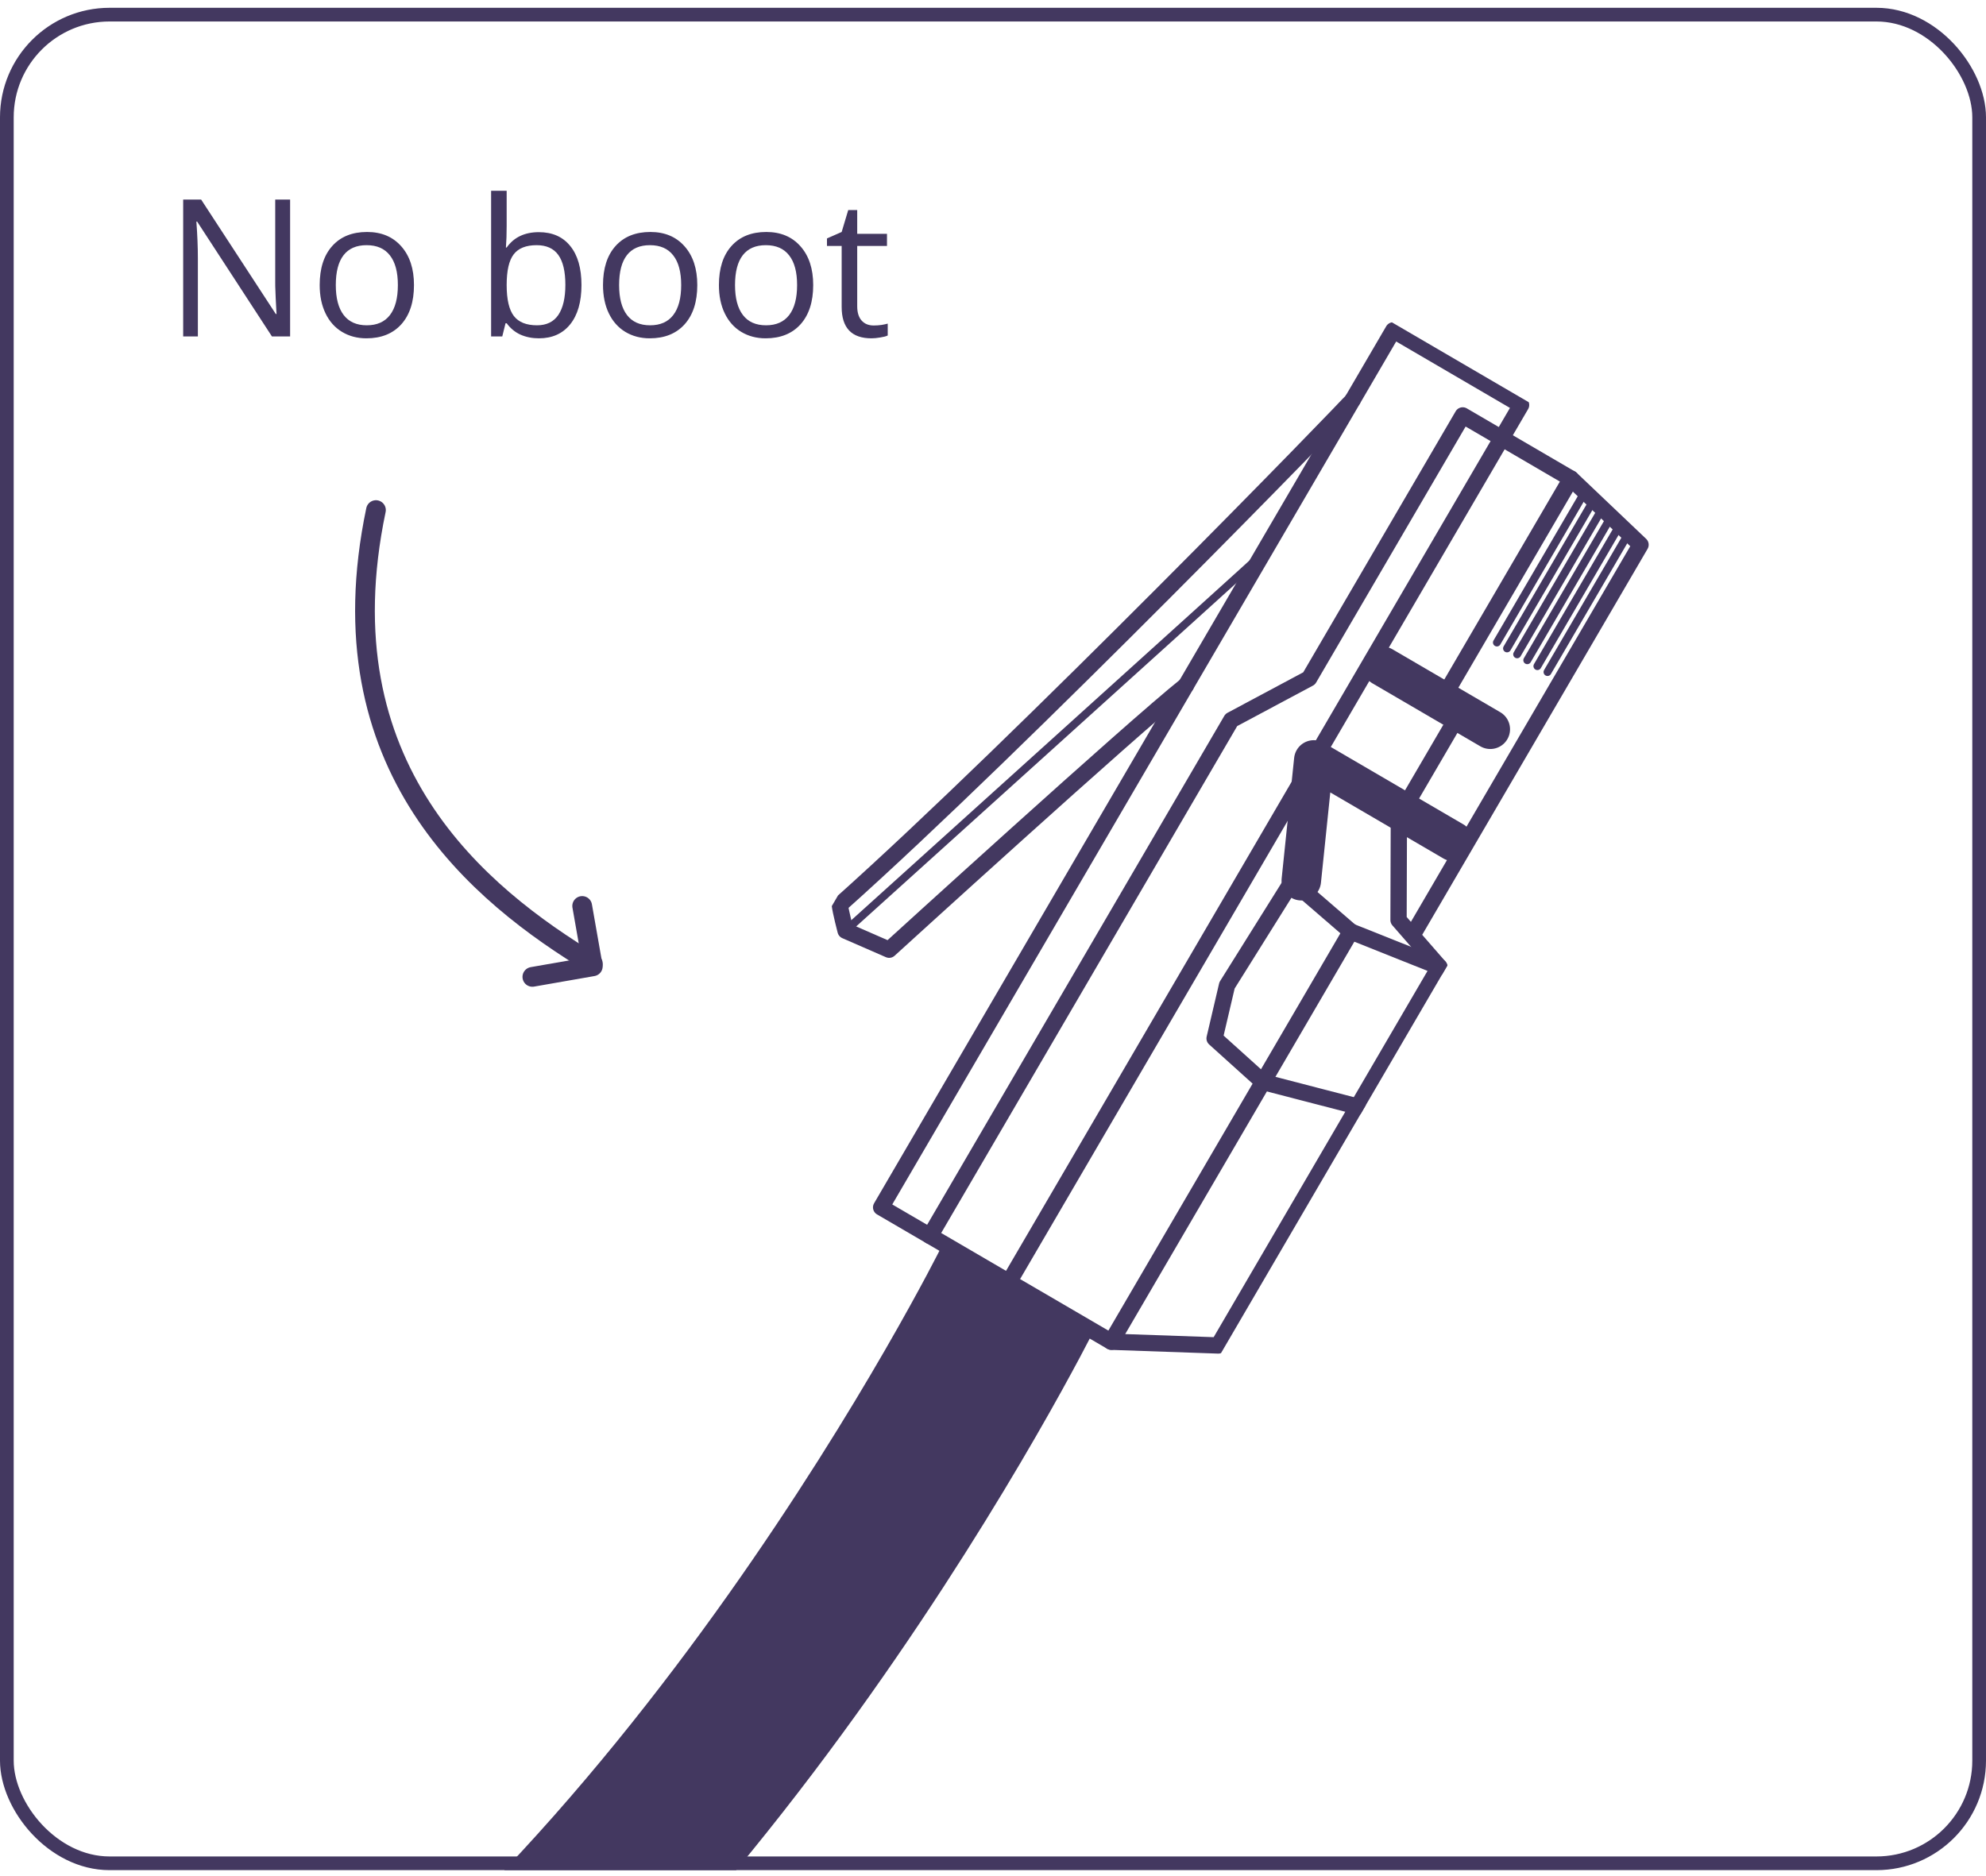
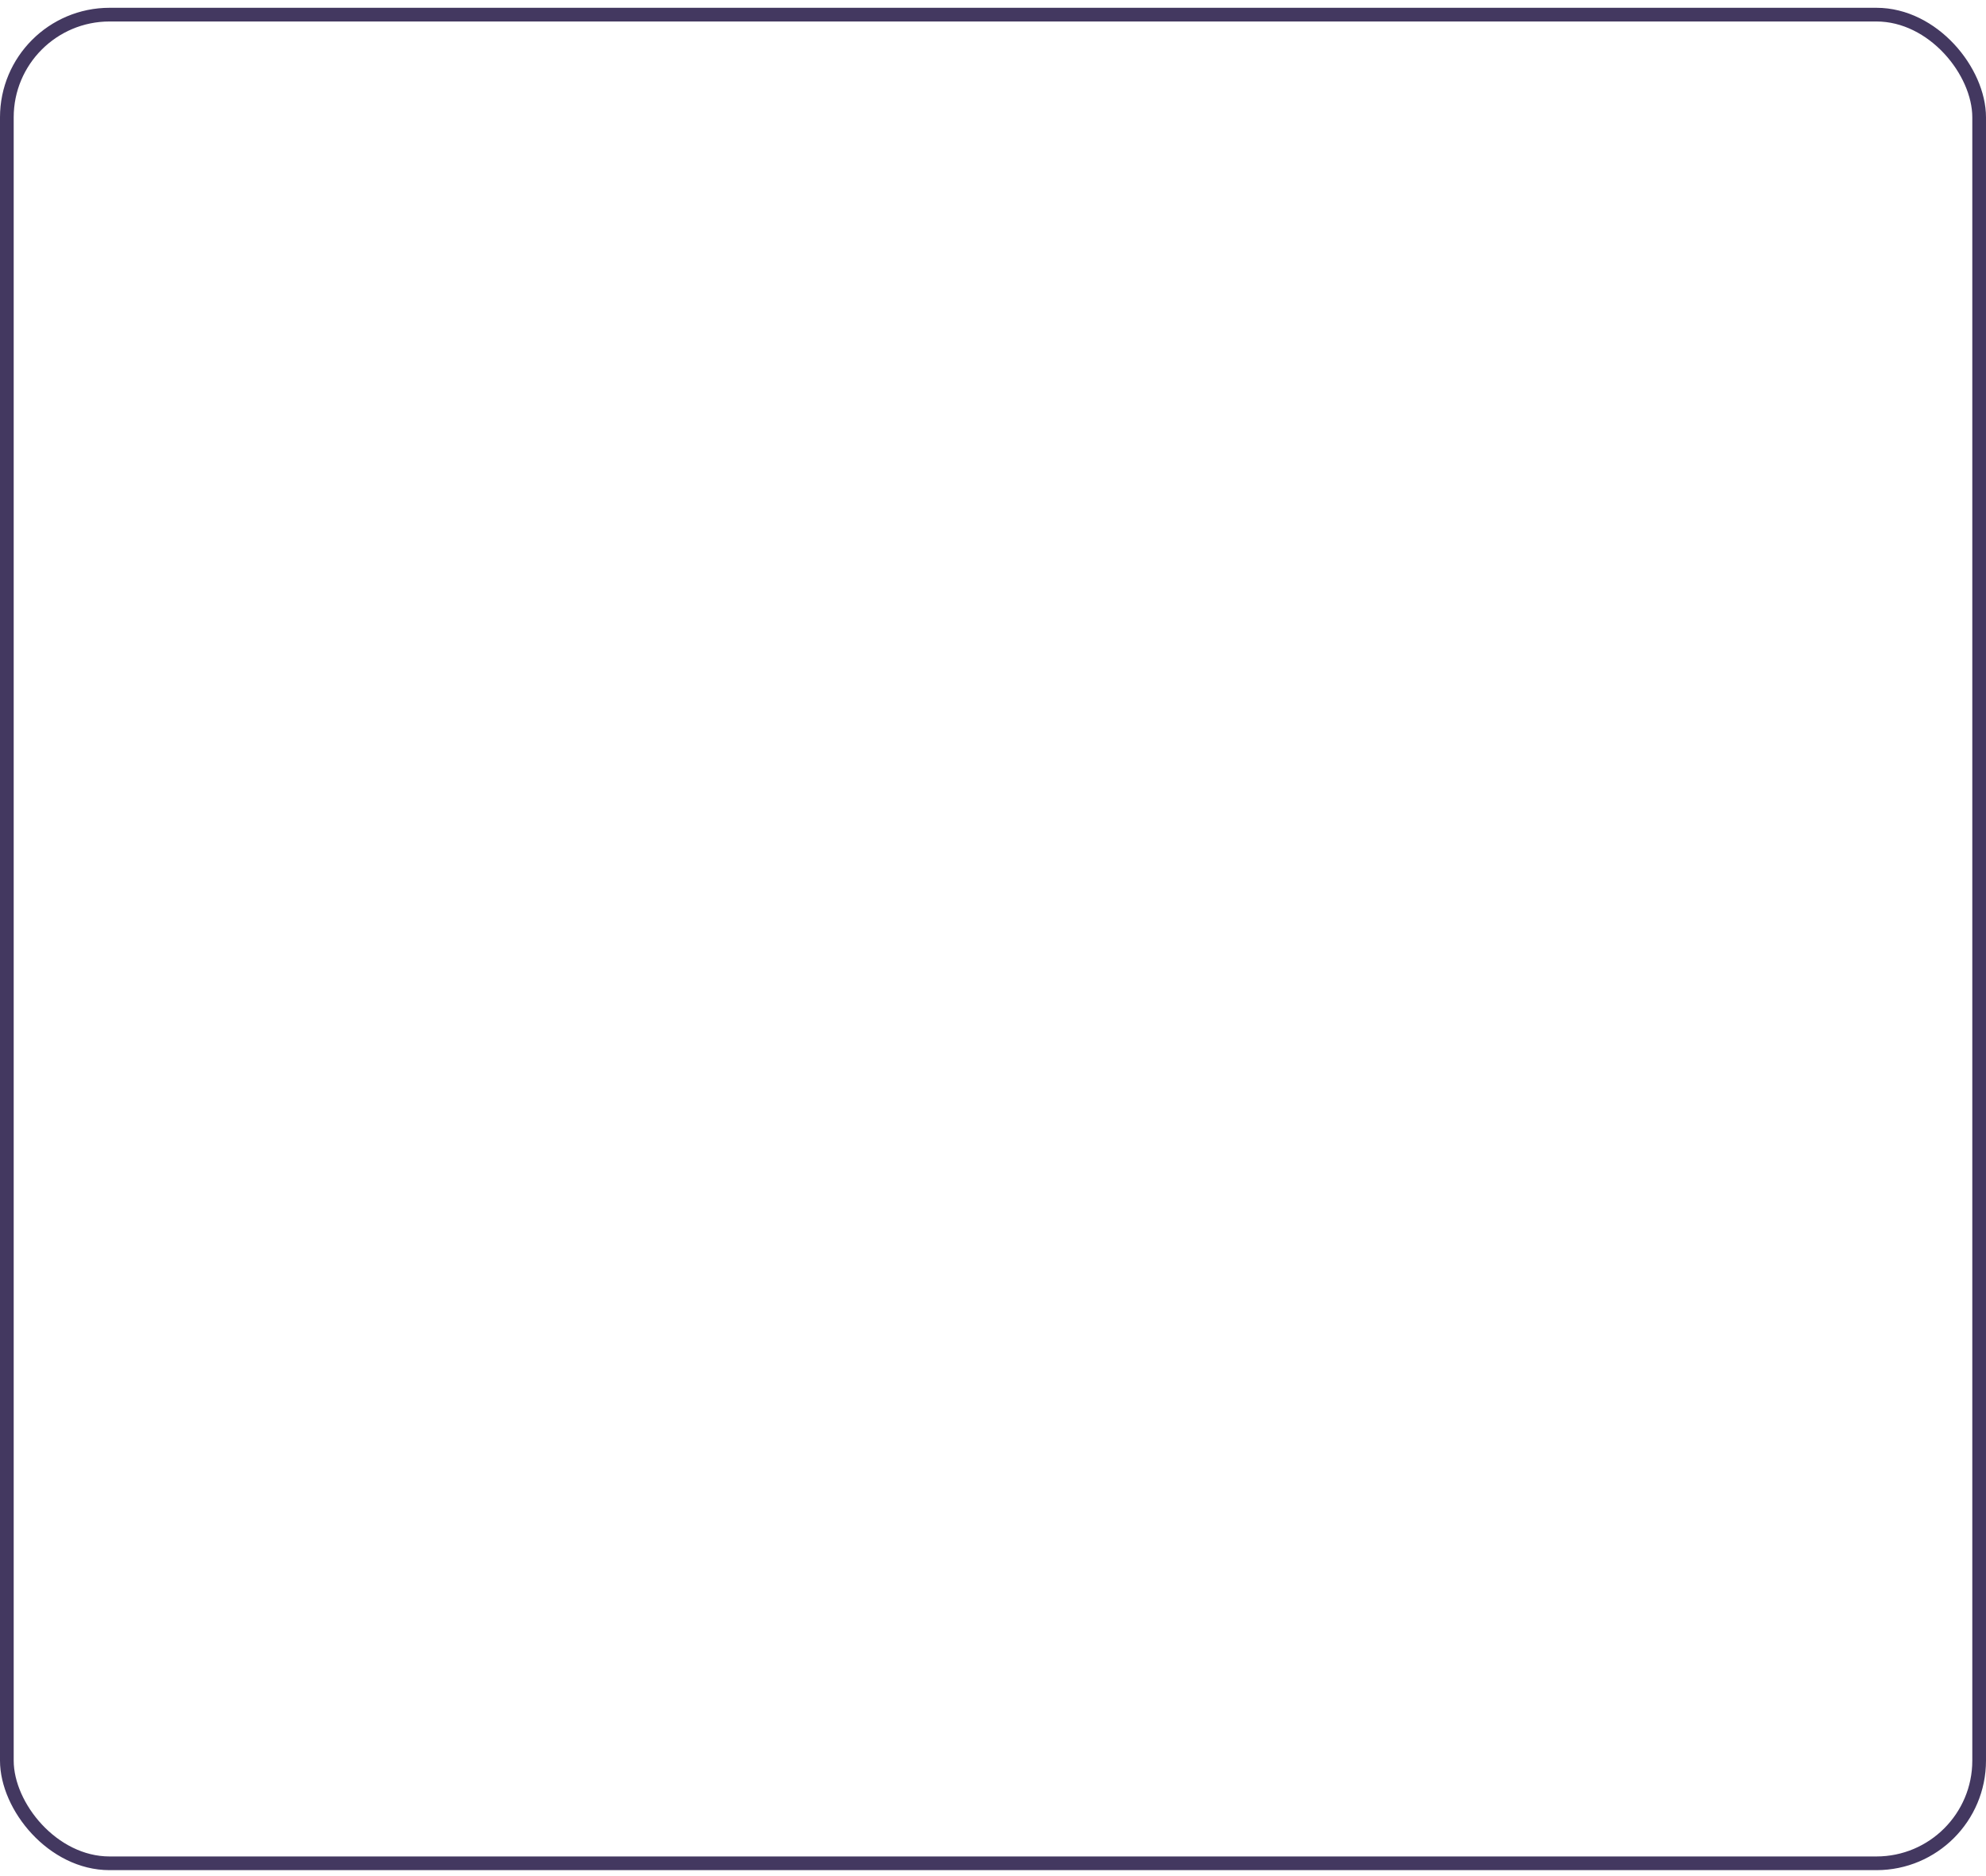
<svg xmlns="http://www.w3.org/2000/svg" width="145" height="137" viewBox="0 0 145 137" fill="none">
  <g clip-path="url(#clip0_2694_160)">
    <path d="M21.181 24.569H19.855L14.393 16.181H14.338C14.411 17.166 14.447 18.068 14.447 18.888V24.569H13.374V14.575H14.687L20.135 22.928H20.189C20.18 22.805 20.16 22.411 20.128 21.746C20.096 21.076 20.085 20.597 20.094 20.31V14.575H21.181V24.569ZM30.225 20.816C30.225 22.037 29.917 22.992 29.302 23.68C28.686 24.364 27.837 24.706 26.752 24.706C26.082 24.706 25.487 24.548 24.968 24.234C24.448 23.919 24.047 23.468 23.765 22.88C23.482 22.293 23.341 21.604 23.341 20.816C23.341 19.595 23.646 18.644 24.257 17.965C24.867 17.282 25.715 16.94 26.8 16.94C27.848 16.94 28.68 17.289 29.295 17.986C29.915 18.683 30.225 19.627 30.225 20.816ZM24.517 20.816C24.517 21.773 24.708 22.502 25.091 23.003C25.474 23.505 26.037 23.755 26.779 23.755C27.522 23.755 28.085 23.507 28.468 23.01C28.855 22.509 29.049 21.777 29.049 20.816C29.049 19.863 28.855 19.141 28.468 18.649C28.085 18.152 27.518 17.904 26.766 17.904C26.023 17.904 25.462 18.148 25.084 18.635C24.706 19.123 24.517 19.85 24.517 20.816ZM39.344 16.954C40.328 16.954 41.092 17.291 41.634 17.965C42.181 18.635 42.454 19.585 42.454 20.816C42.454 22.046 42.178 23.003 41.627 23.687C41.08 24.366 40.319 24.706 39.344 24.706C38.856 24.706 38.41 24.617 38.004 24.439C37.603 24.257 37.266 23.979 36.992 23.605H36.91L36.671 24.569H35.857V13.932H36.992V16.516C36.992 17.095 36.974 17.614 36.938 18.075H36.992C37.521 17.327 38.305 16.954 39.344 16.954ZM39.18 17.904C38.405 17.904 37.847 18.127 37.505 18.574C37.163 19.016 36.992 19.763 36.992 20.816C36.992 21.869 37.168 22.623 37.519 23.079C37.87 23.53 38.432 23.755 39.207 23.755C39.904 23.755 40.424 23.502 40.766 22.997C41.107 22.486 41.278 21.755 41.278 20.802C41.278 19.827 41.107 19.1 40.766 18.622C40.424 18.143 39.895 17.904 39.18 17.904ZM50.91 20.816C50.91 22.037 50.602 22.992 49.987 23.68C49.372 24.364 48.522 24.706 47.438 24.706C46.768 24.706 46.173 24.548 45.653 24.234C45.134 23.919 44.733 23.468 44.45 22.88C44.168 22.293 44.026 21.604 44.026 20.816C44.026 19.595 44.332 18.644 44.942 17.965C45.553 17.282 46.401 16.94 47.485 16.94C48.533 16.94 49.365 17.289 49.98 17.986C50.6 18.683 50.91 19.627 50.91 20.816ZM45.202 20.816C45.202 21.773 45.394 22.502 45.776 23.003C46.159 23.505 46.722 23.755 47.465 23.755C48.208 23.755 48.77 23.507 49.153 23.01C49.541 22.509 49.734 21.777 49.734 20.816C49.734 19.863 49.541 19.141 49.153 18.649C48.77 18.152 48.203 17.904 47.451 17.904C46.708 17.904 46.148 18.148 45.77 18.635C45.391 19.123 45.202 19.85 45.202 20.816ZM59.373 20.816C59.373 22.037 59.065 22.992 58.45 23.68C57.835 24.364 56.985 24.706 55.9 24.706C55.23 24.706 54.636 24.548 54.116 24.234C53.597 23.919 53.196 23.468 52.913 22.88C52.63 22.293 52.489 21.604 52.489 20.816C52.489 19.595 52.795 18.644 53.405 17.965C54.016 17.282 54.864 16.94 55.948 16.94C56.996 16.94 57.828 17.289 58.443 17.986C59.063 18.683 59.373 19.627 59.373 20.816ZM53.665 20.816C53.665 21.773 53.856 22.502 54.239 23.003C54.622 23.505 55.185 23.755 55.928 23.755C56.671 23.755 57.233 23.507 57.616 23.01C58.004 22.509 58.197 21.777 58.197 20.816C58.197 19.863 58.004 19.141 57.616 18.649C57.233 18.152 56.666 17.904 55.914 17.904C55.171 17.904 54.611 18.148 54.232 18.635C53.854 19.123 53.665 19.85 53.665 20.816ZM63.789 23.769C63.99 23.769 64.183 23.755 64.37 23.728C64.557 23.696 64.705 23.664 64.814 23.632V24.5C64.691 24.56 64.509 24.608 64.268 24.644C64.031 24.685 63.816 24.706 63.625 24.706C62.176 24.706 61.451 23.942 61.451 22.416V17.959H60.378V17.412L61.451 16.94L61.93 15.34H62.586V17.077H64.76V17.959H62.586V22.368C62.586 22.819 62.693 23.165 62.907 23.407C63.121 23.648 63.415 23.769 63.789 23.769Z" fill="#433860" />
    <g clip-path="url(#clip1_2694_160)">
      <path d="M111.056 29.575L101.723 24.125L64.332 88.169L73.665 93.618L111.056 29.575Z" stroke="#433860" stroke-width="1.189" stroke-linecap="round" stroke-linejoin="round" />
-       <path d="M104.986 51.594L114.702 34.953L119.778 39.781L103.353 67.914" stroke="#433860" stroke-width="1.189" stroke-linecap="round" stroke-linejoin="round" />
-       <path d="M114.702 34.953L106.793 30.335L95.579 49.542L89.901 52.577L67.904 90.254" stroke="#433860" stroke-width="1.189" stroke-linecap="round" stroke-linejoin="round" />
      <path d="M81.138 97.981L98.626 68.027L105.087 70.605L88.945 98.254L81.138 97.981Z" stroke="#433860" stroke-width="1.189" stroke-linecap="round" stroke-linejoin="round" />
      <path d="M100.932 48.656L108.807 53.254" stroke="#433860" stroke-width="2.885" stroke-linecap="round" stroke-linejoin="round" />
      <path d="M106.109 61.443L95.922 55.495L95.009 64.314" stroke="#433860" stroke-width="2.885" stroke-linecap="round" stroke-linejoin="round" />
      <path d="M106.62 51.977L102.133 59.662L102.109 67.187L105.087 70.605" stroke="#433860" stroke-width="1.189" stroke-linecap="round" stroke-linejoin="round" />
      <path d="M98.626 68.027L94.353 64.338L89.586 71.957L88.679 75.831L92.21 79.015L99.129 80.809" stroke="#433860" stroke-width="1.189" stroke-linecap="round" stroke-linejoin="round" />
      <path d="M98.754 29.21C98.599 29.475 74.544 54.261 61.315 66.071C61.373 66.579 61.735 67.964 61.735 67.964L64.917 69.353C64.917 69.353 82.664 53.172 86.587 50.05" stroke="#433860" stroke-width="1.189" stroke-linecap="round" stroke-linejoin="round" />
      <path d="M92.206 40.425C91.44 41.157 61.735 67.964 61.735 67.964" stroke="#433860" stroke-width="0.577" stroke-linecap="round" stroke-linejoin="round" />
      <path d="M115.545 36.207L109.291 46.919" stroke="#433860" stroke-width="0.577" stroke-linecap="round" stroke-linejoin="round" />
      <path d="M116.206 36.773L110.03 47.35" stroke="#433860" stroke-width="0.577" stroke-linecap="round" stroke-linejoin="round" />
      <path d="M116.866 37.339L110.769 47.782" stroke="#433860" stroke-width="0.577" stroke-linecap="round" stroke-linejoin="round" />
      <path d="M117.526 37.905L111.508 48.213" stroke="#433860" stroke-width="0.577" stroke-linecap="round" stroke-linejoin="round" />
      <path d="M118.187 38.471L112.247 48.644" stroke="#433860" stroke-width="0.577" stroke-linecap="round" stroke-linejoin="round" />
      <path d="M118.849 39.032L112.985 49.076" stroke="#433860" stroke-width="0.577" stroke-linecap="round" stroke-linejoin="round" />
      <path d="M74.346 94.016C74.346 94.016 50.763 141.426 16.761 161.085" stroke="#433860" stroke-width="12.693" stroke-linejoin="round" />
      <path d="M73.665 93.618L81.138 97.981" stroke="#433860" stroke-width="1.189" stroke-linecap="round" stroke-linejoin="round" />
    </g>
    <path d="M42.506 66.159L43.281 70.566L38.869 71.337" stroke="#433860" stroke-width="1.442" stroke-linecap="round" stroke-linejoin="round" />
-     <path d="M43.286 70.374C34.993 65.362 23.5 56.069 27.449 37.249" stroke="#433860" stroke-width="1.44" stroke-linecap="round" />
  </g>
  <rect x="0.5" y="1.069" width="144" height="135" rx="7.5" stroke="#433860" />
  <defs>
    <clipPath id="clip0_2694_160">
-       <rect y="0.569" width="145" height="136" rx="8" fill="white" />
-     </clipPath>
+       </clipPath>
    <clipPath id="clip1_2694_160">
      <rect width="41" height="164" fill="white" transform="translate(89.688 16.569) rotate(30.278)" />
    </clipPath>
  </defs>
</svg>